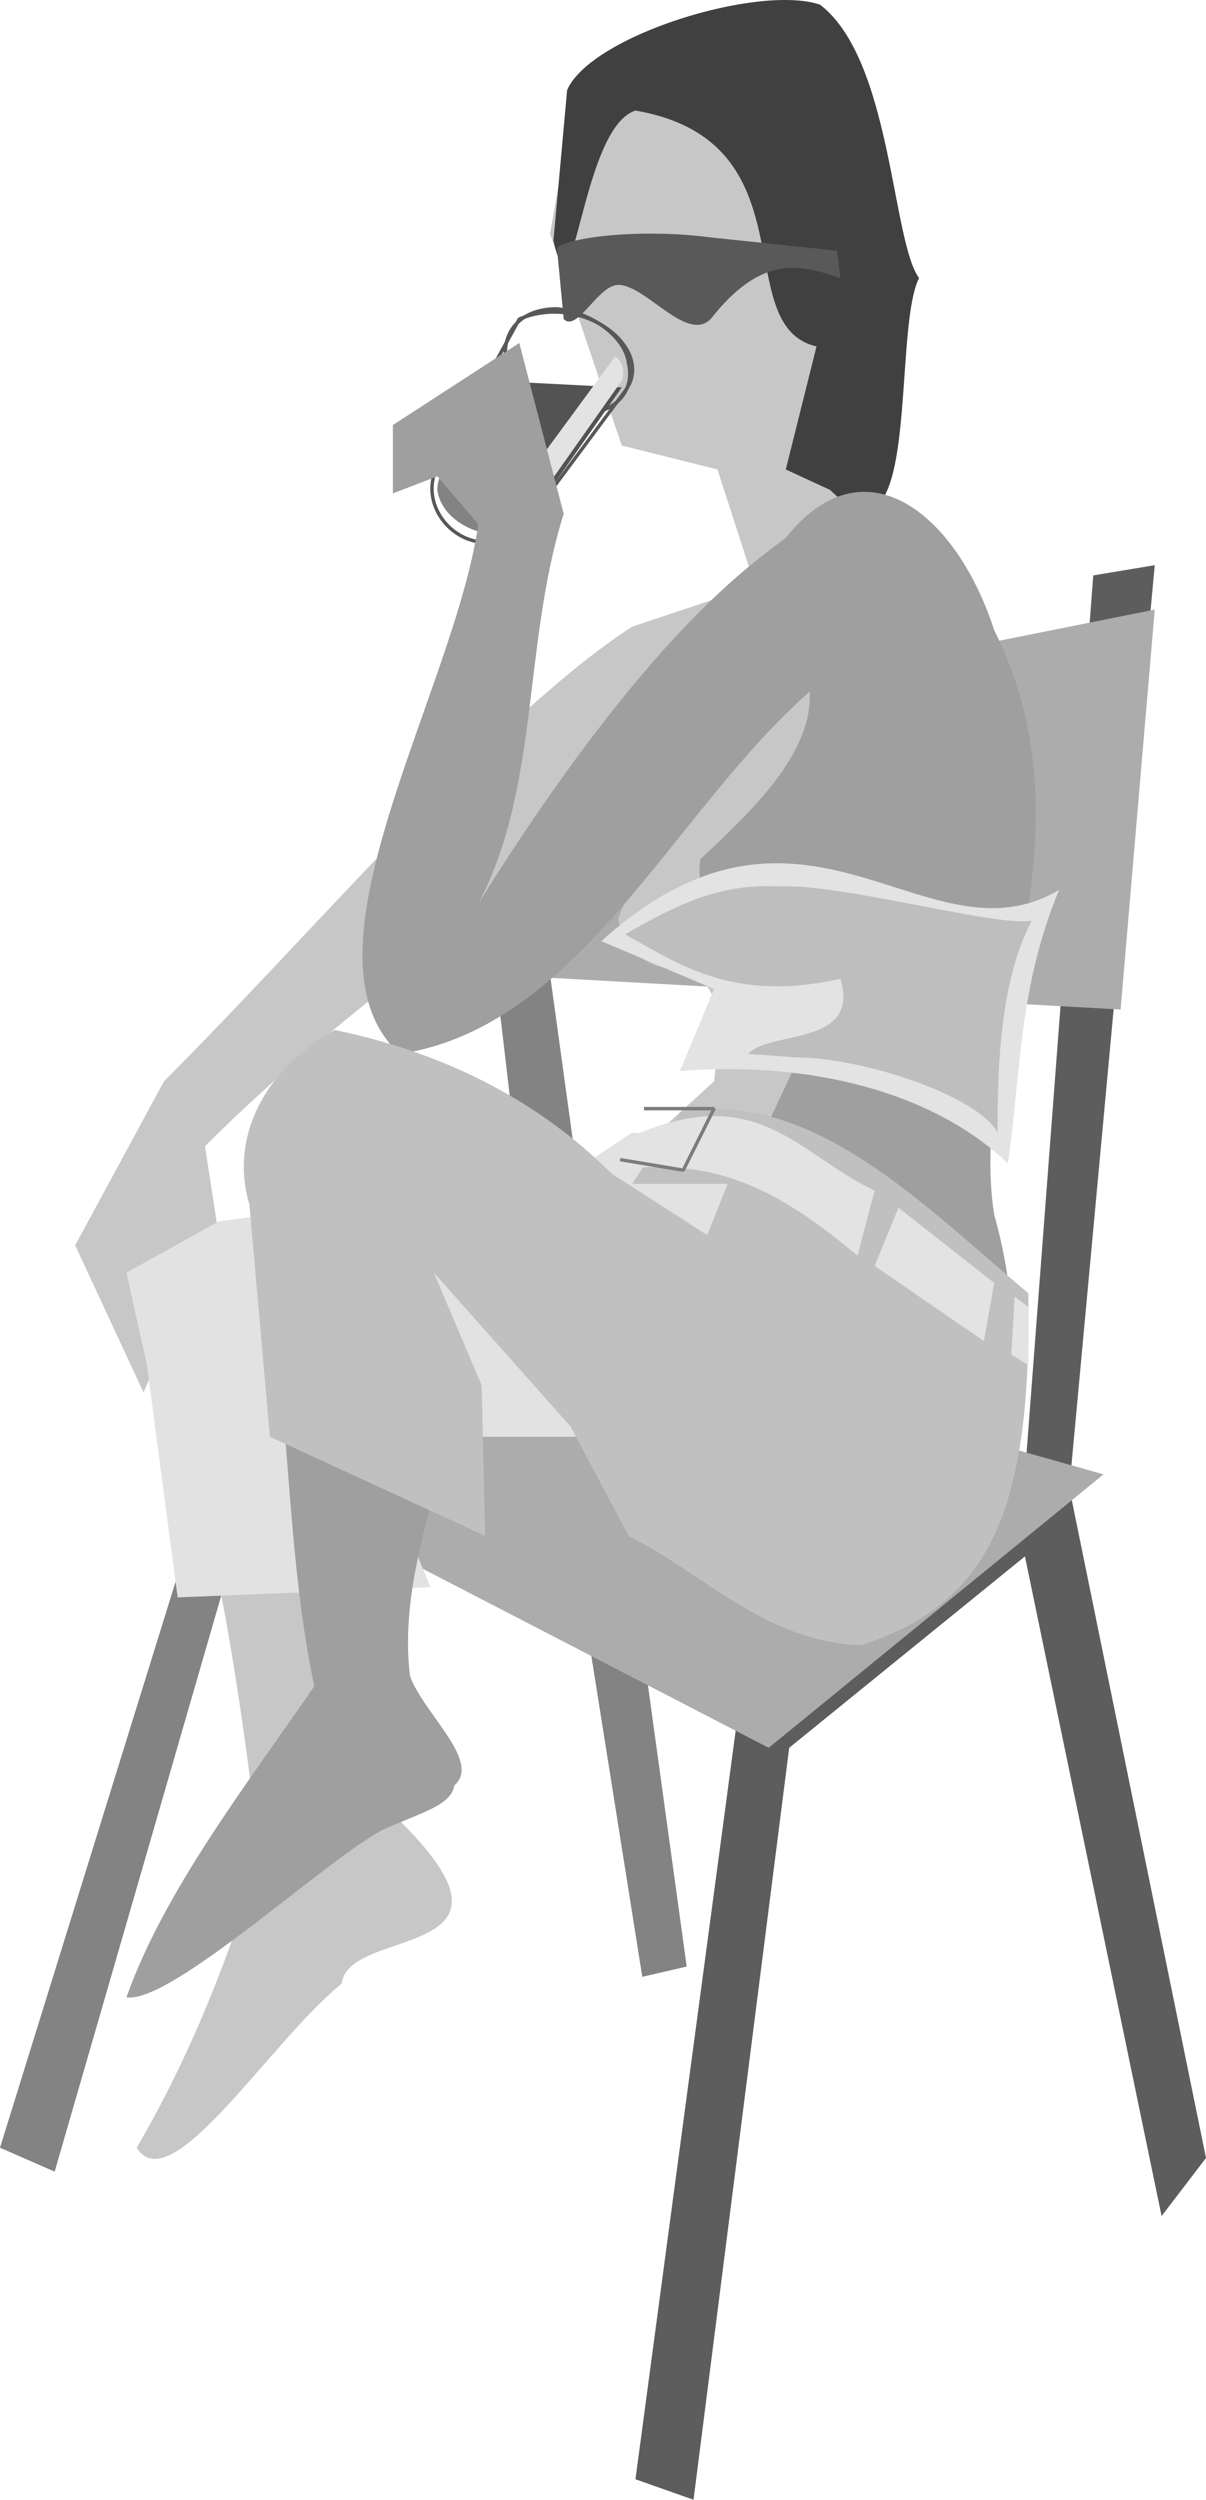
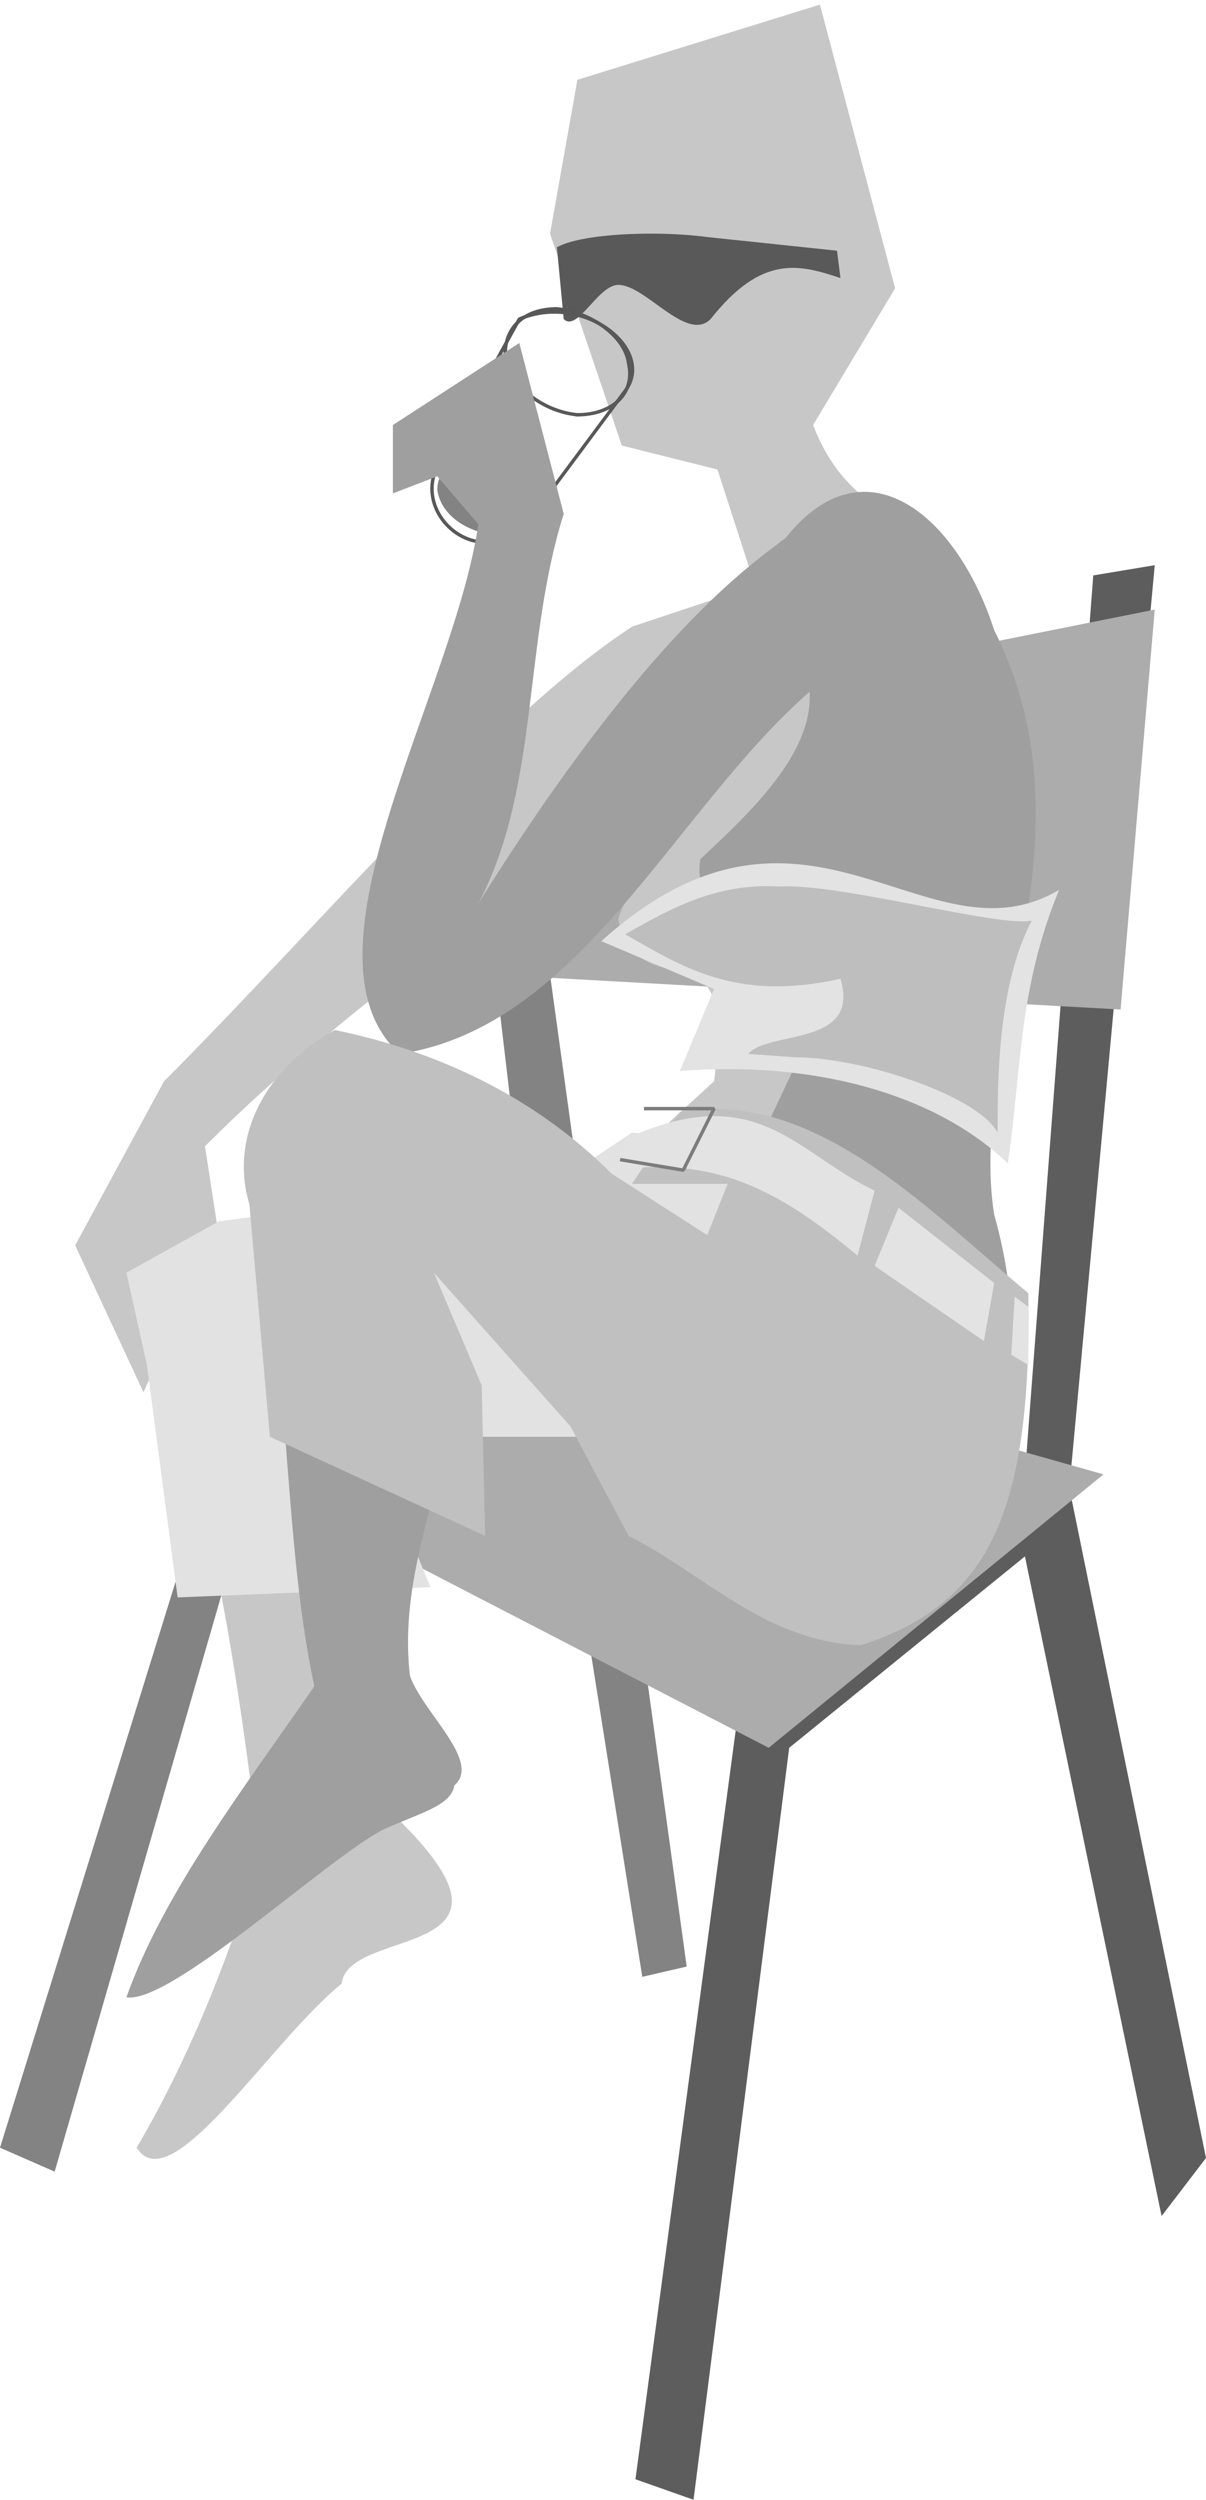
<svg xmlns="http://www.w3.org/2000/svg" width="353" height="731.351" version="1.2">
  <g fill="none" fill-rule="evenodd" stroke="#000" stroke-linecap="square" stroke-linejoin="bevel" font-family="'Sans Serif'" font-size="12.5" font-weight="400">
    <path fill="#5d5d5d" stroke="none" d="m320 168.35 18-3-25 270 40 196-13 17-40-193-69 56-28 220-17-6 30-224 84-70 20-263" />
    <path fill="#838383" stroke="none" d="m136 208.35 14-3 51 370-13 3-27-170-88 30-57 197-16-7 63-203 95-30-22-187" />
    <path fill="#acacac" stroke="none" d="m138 218.35 200-40-10 117-180-10-10-67m22 167 163 46-98 80-174-90 109-36" />
    <path fill="#acacac" stroke="none" d="m143 225.35 187-34-7 54-171 11 1 11 168-9-1 27-170-9-4-31 172-18 1-17-174 25-2-10m18 165 147 47-47 38-151-63-24 9 161 67-18 15-164-80 55-22 147 58 14-13-136-49 16-7" />
    <path fill="#c7c7c7" stroke="none" d="M281 164.35c-14-13-33-14-43-40l24-40-22-83-71 22-8 45 21 62 28 7 11 34-36 12c-40 26-92 88-137 133l-26 48 20 43 4-9-3-26c5-6 9-2 21-11l-4-26c46-46 98-78 130-107 8 14-9 36-9 41 8 28 35-3 28 47l-35 32c-43 9-120 10-128 27-4 33 14 28 30 168-8 26-19 56-36 85 10 16 39-31 60-48 2-18 66-5 8-56l-18-112 87 5c6 13 5 32 19 38l34 5 47-128 4-168" />
-     <path fill="#404040" stroke="none" d="M166 26.35c7-16 56-31 74-25 21 16 21 69 29 80-8 16 1 89-26 62l-13-6 9-36c-26-6-1-60-53-69-16 5-18 65-24 38l4-44" />
    <path fill="#595959" stroke="none" d="M163 72.35c7-4 29-5 44-3l38 4 1 8c-12-4-23-7-38 12-7 7-19-10-27-10-6 0-12 14-16 10l-2-21" />
    <path stroke="#585858" stroke-linecap="butt" d="M169 121.35c-10-1-19-8-21-16-1-9 5-15 15-15 10 1 20 8 21 16 2 9-5 15-15 15" vector-effect="non-scaling-stroke" />
    <path stroke="#585858" stroke-linecap="butt" d="M154 153.35c-15 15-36-5-24-20l22-40c19-8 40 9 31 21l-29 39" vector-effect="non-scaling-stroke" />
-     <path fill="#535353" stroke="none" d="m143 111.35 39 2-26 37c1-16-23-26-29-11l16-28" />
    <path fill="#838383" stroke="none" d="M144 156.35c-8-1-15-6-16-13 0-6 5-10 12-9 8 0 15 6 16 12s-5 11-12 10" />
-     <path fill="#e3e3e3" stroke="none" d="m155 138.35 25-34c2 1 3 4 2 7l-24 34c0-6-11-14-3-7" />
    <path fill="#e2e2e2" stroke="none" d="m239 337.35-54-6-18 12-103 14-27 15 6 27 9 68 74-3-18-44h80l40-54 11-29" />
    <path fill="#9f9f9f" stroke="none" d="m115 124.35 37-24 13 50c-12 38-7 80-25 114 50-80 81-100 90-107 23-29 50-7 61 27 31 62-8 120 0 171 15 53-1 113-45 120-38-7-45-39-67-58l-55-53 4 13c17 34-13 71-8 113 4 11 21 25 13 32-1 6-10 8-21 13-17 9-62 51-75 49 11-31 35-62 55-91-10-47-6-98-20-145 1-13 3-33 22-44 61 11 76 40 114 60l24-51-10-36c45-2-22 4-17-26 15-14 33-31 32-49-40 35-67 98-120 106-32-29 16-106 23-155l-12-14-13 5v-20" />
    <path fill="#e3e3e3" stroke="none" d="M176 275.35c60-54 95 8 134-15-12 29-11 53-15 80-22-21-58-30-96-27l10-24-33-14" />
    <path fill="silver" stroke="none" d="M199 325.35c39-7 72 28 102 53 1 65-12 91-49 103-28-1-46-21-68-32l-17-32-40-45 14 33 1 44-63-29-6-68c-6-20 5-40 25-51 34 7 61 22 81 42l28 18 6-15h-28l14-21" />
    <path fill="#bebebe" stroke="none" d="M228 259.35c18-1 64 12 74 10-10 19-10 47-10 62-6-11-40-22-59-22l-14-1c6-7 33-2 27-22-31 7-47-4-63-13 14-8 27-15 45-14" />
    <path fill="#e3e3e3" stroke="none" d="M185 332.35c37-16 48 5 71 16l-5 19c-24-20-42-29-72-25l6-10m78 21 28 22-3 17-32-22 7-17m34 26-1 17 5 3v-17l-4-3" />
    <path stroke="#7c7c7c" stroke-linecap="butt" d="M189 324.35h20l-9 18-18-3" />
  </g>
</svg>